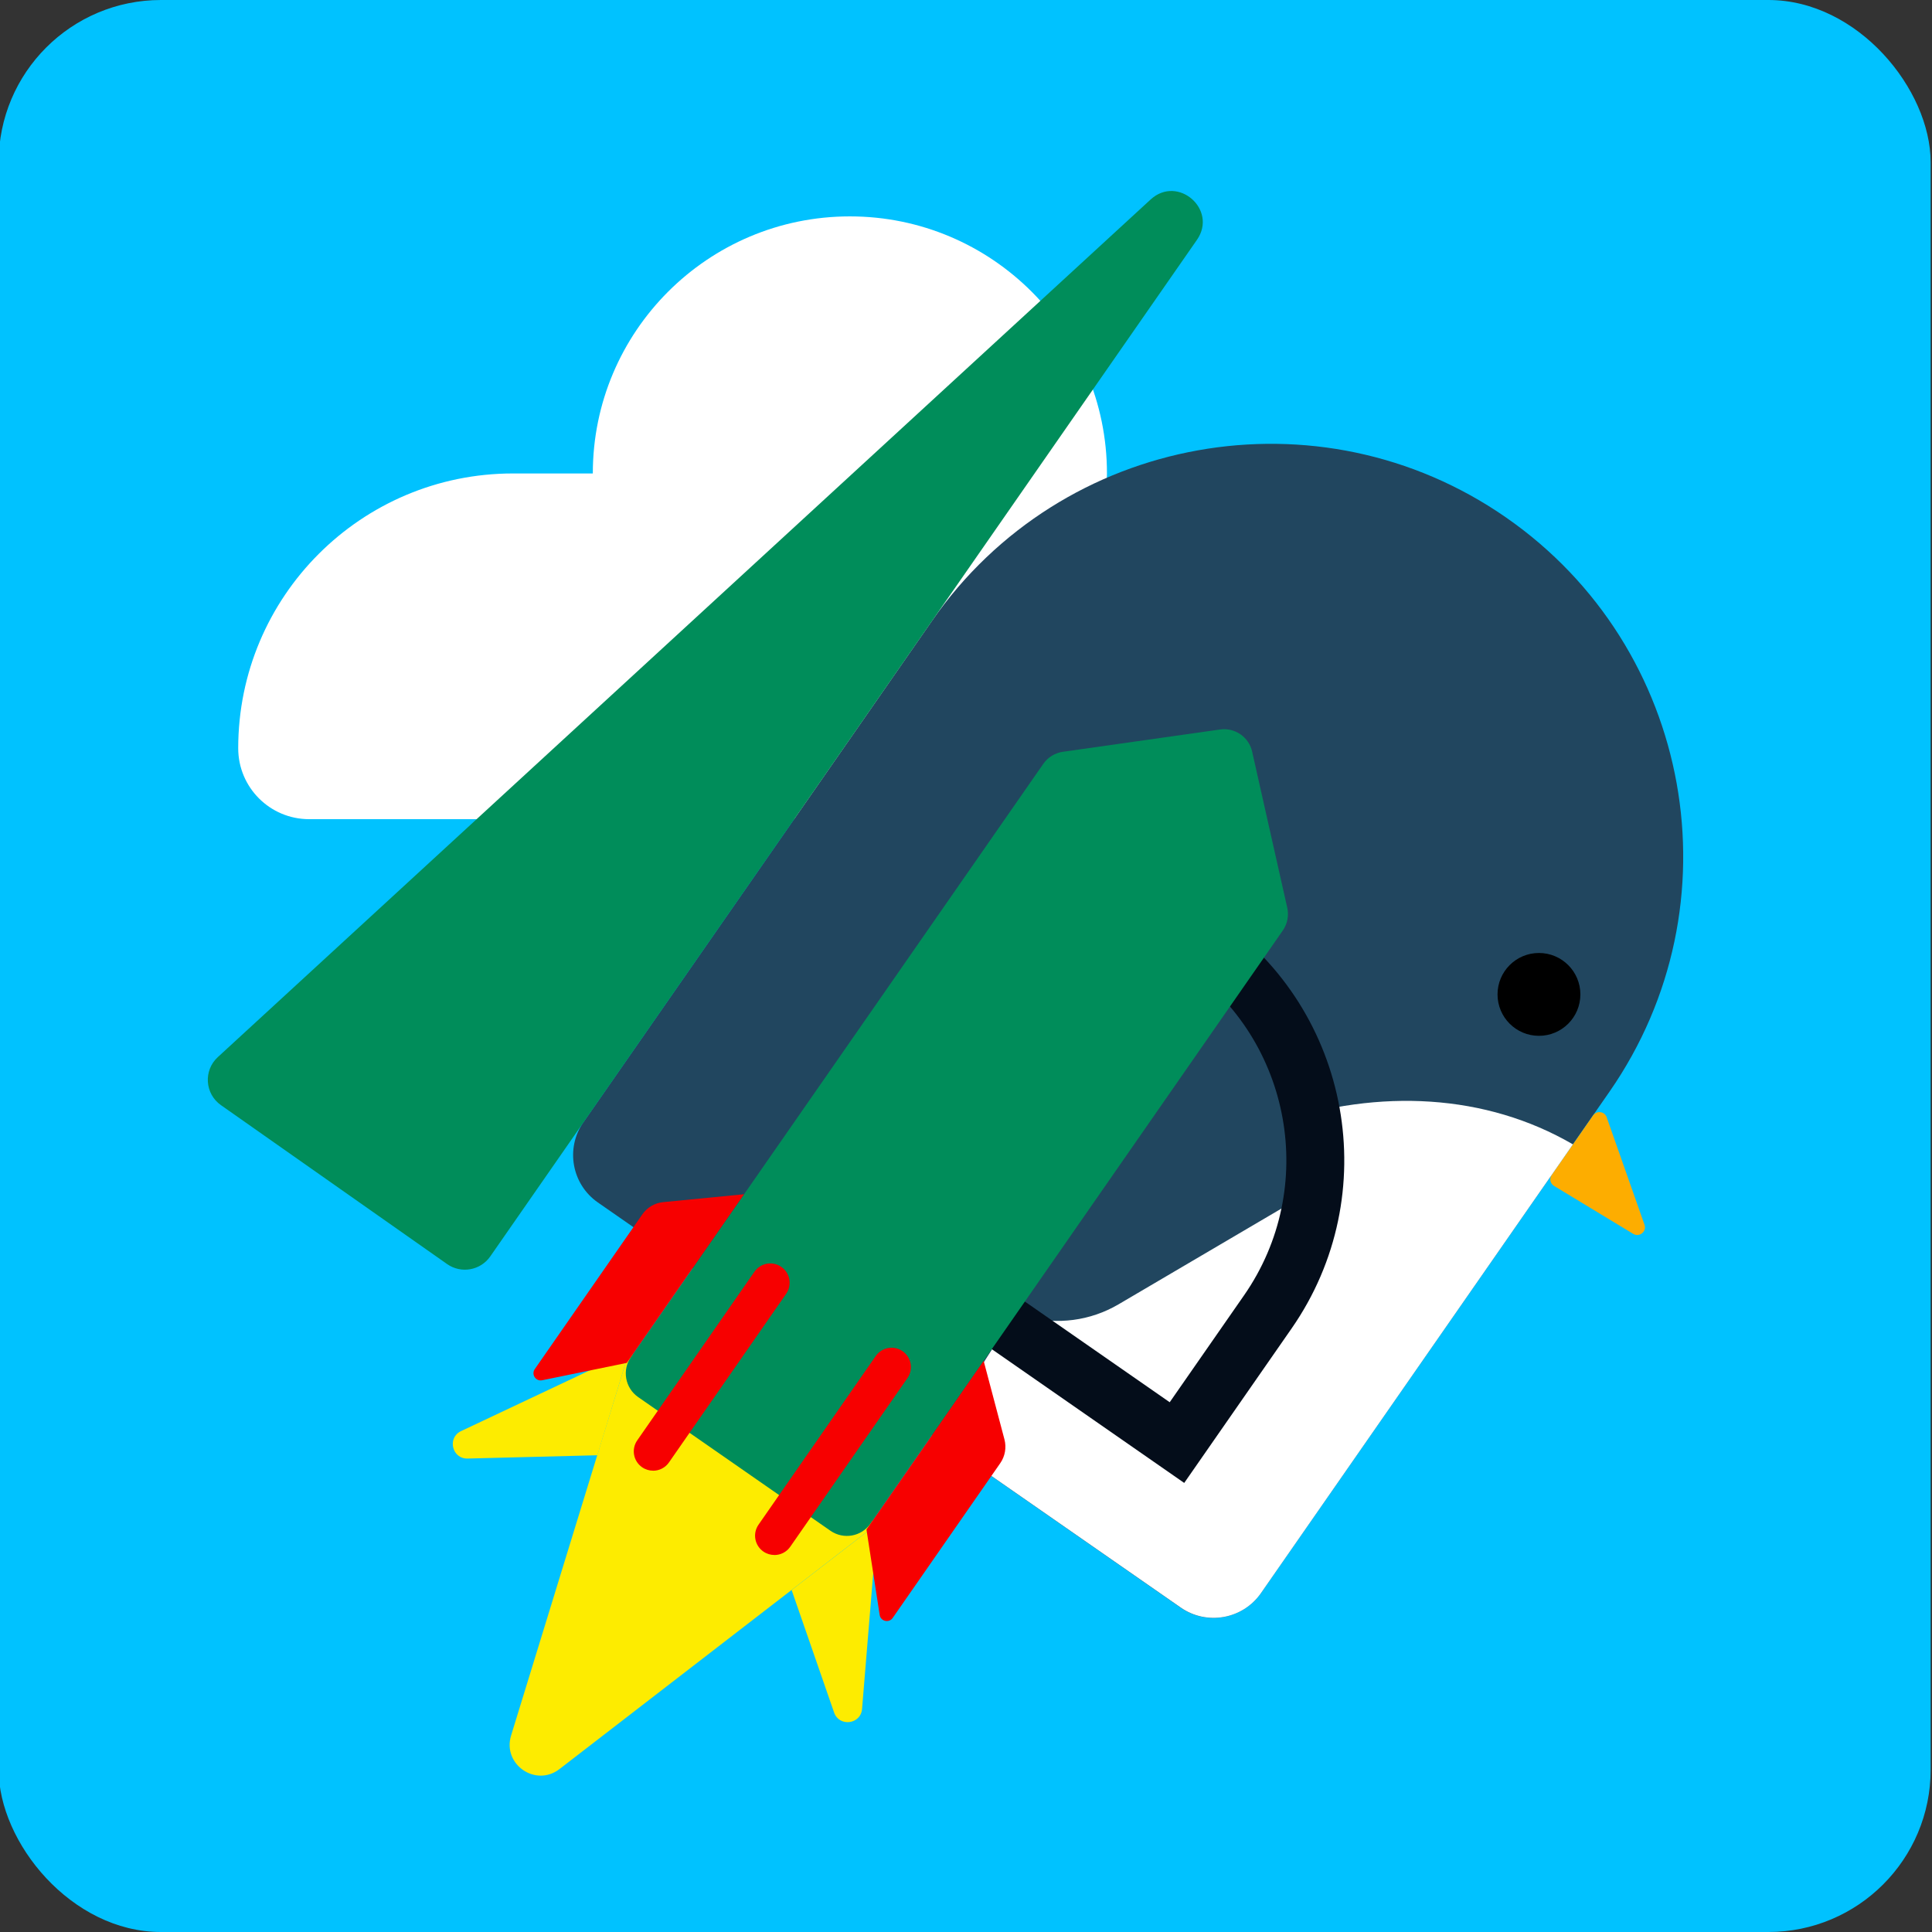
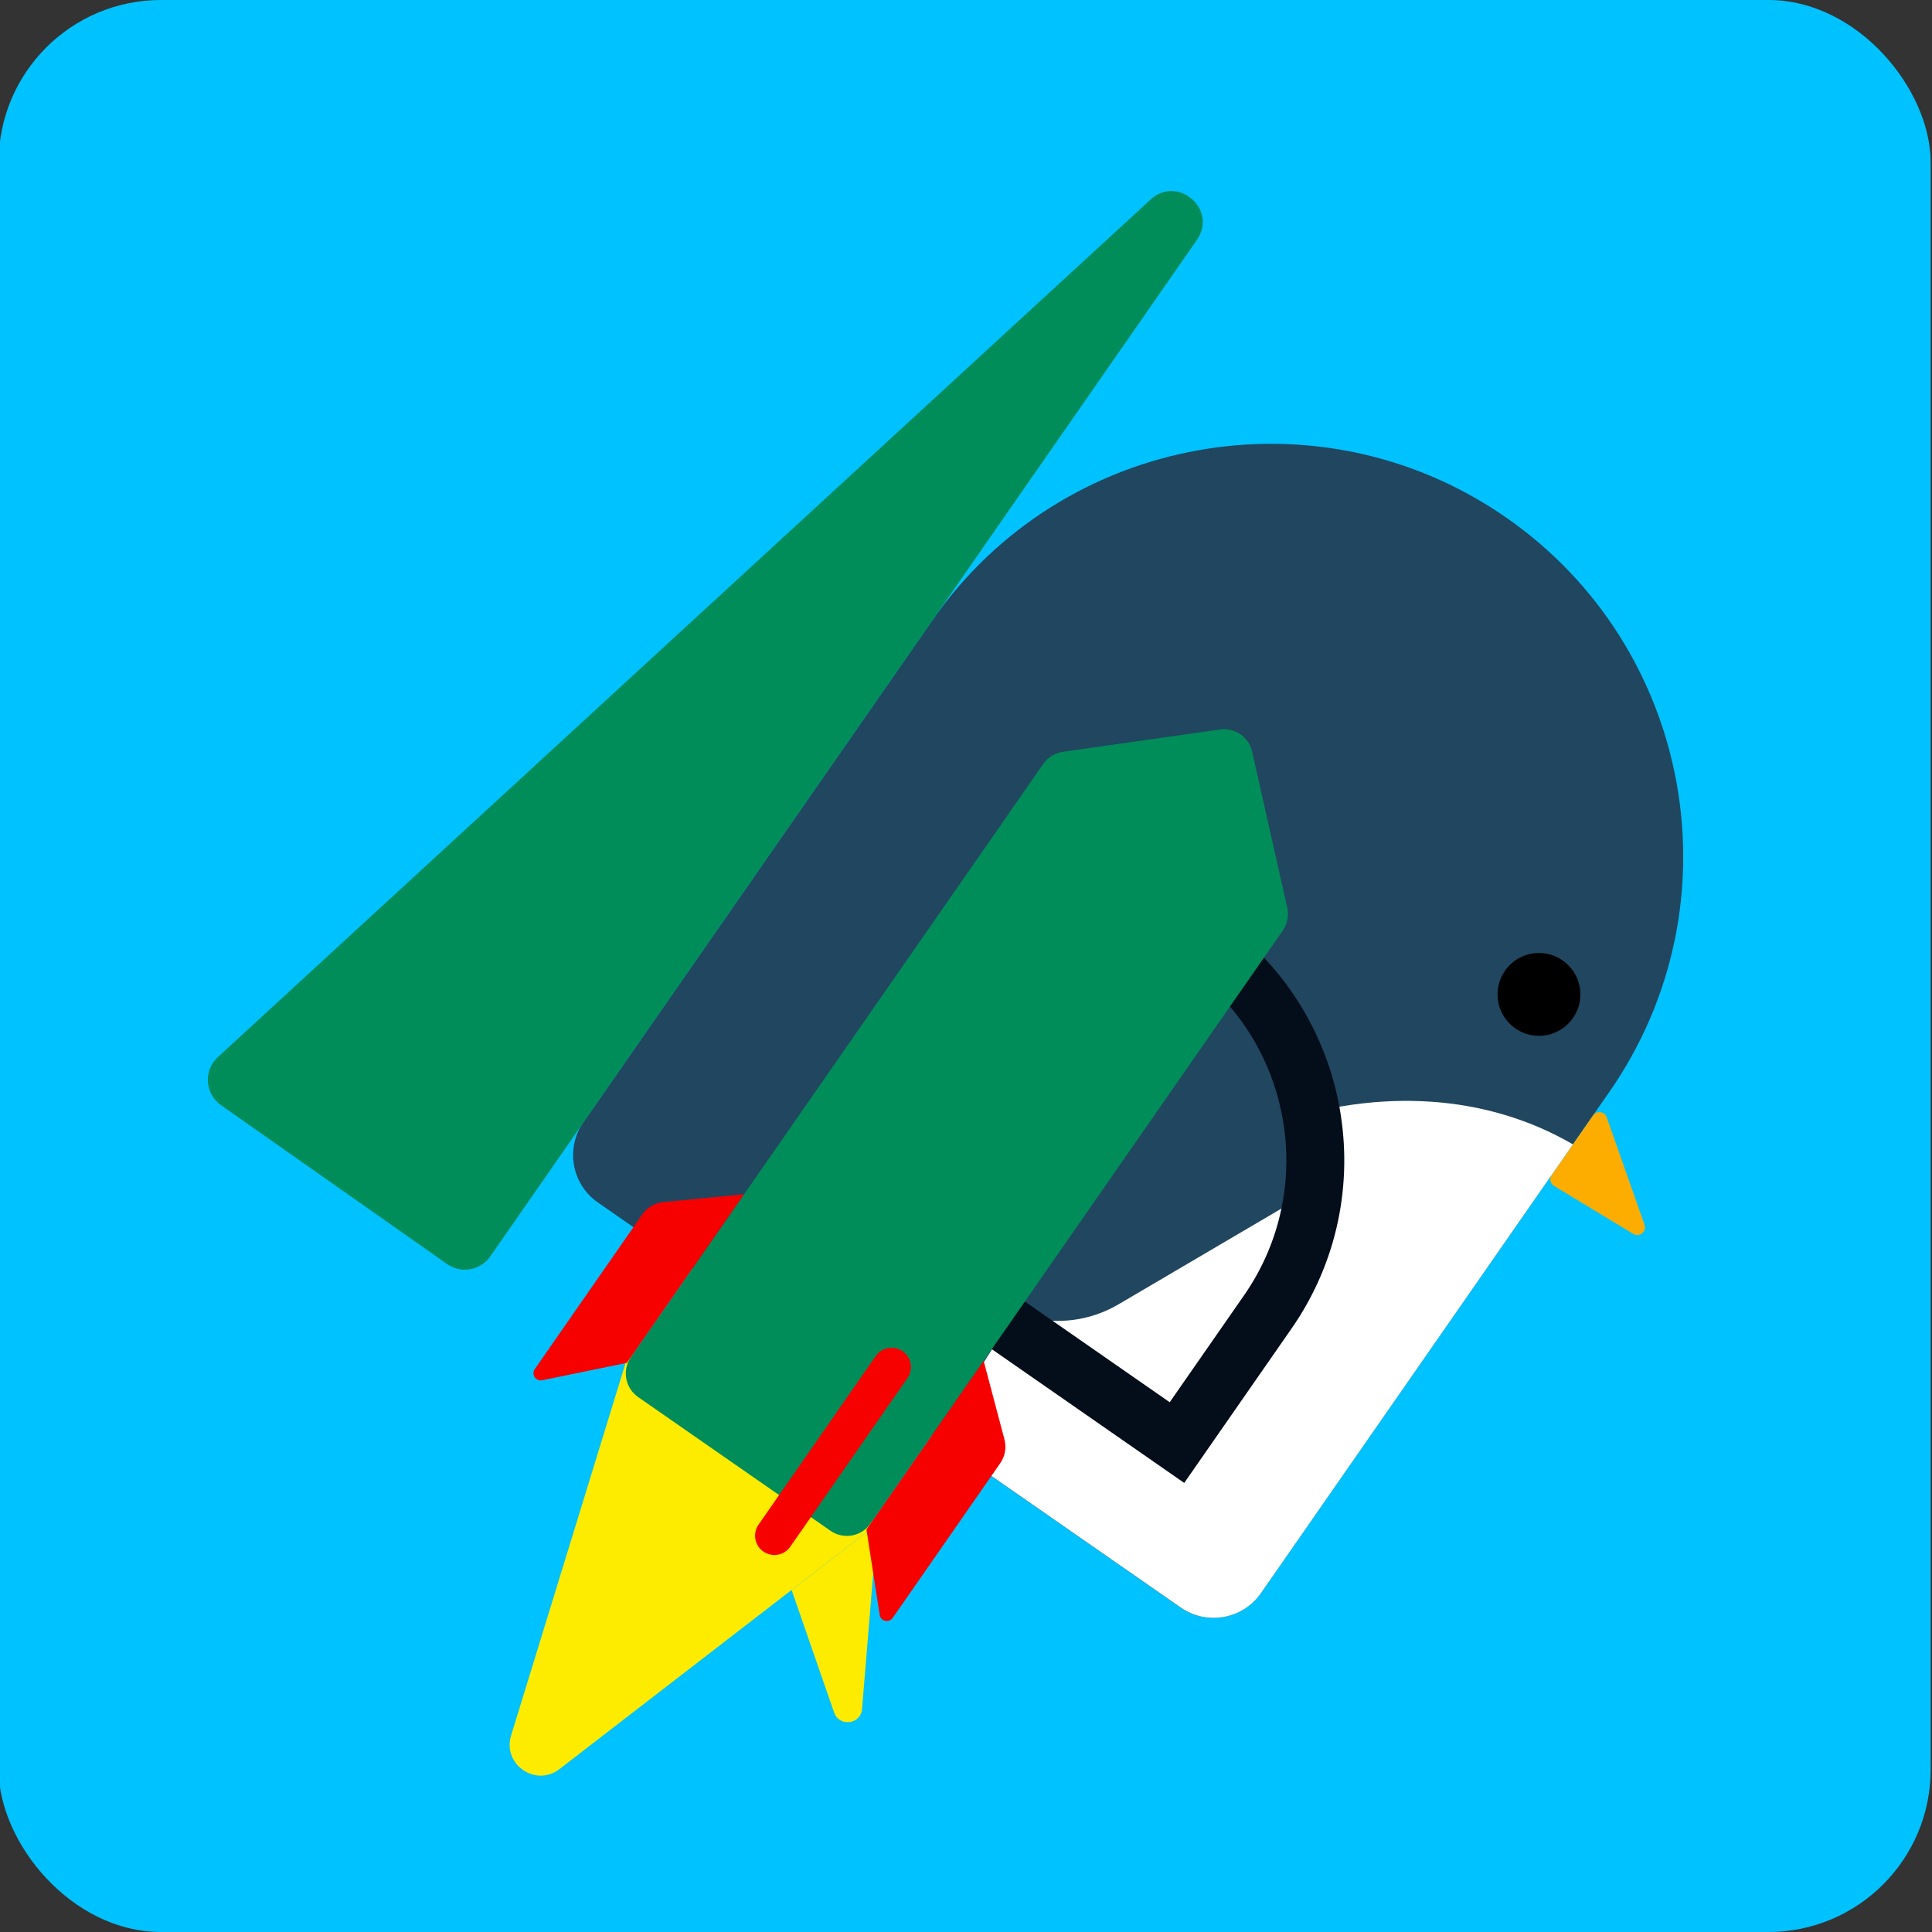
<svg xmlns="http://www.w3.org/2000/svg" id="Learn_to_fly" width="500" height="500" viewBox="0 0 500 500">
  <rect x="0" y="0" width="500" height="500" fill="#333333" stroke="none" />
  <defs>
    <style>.cls-1{fill:#f70000;}.cls-2{fill:#00c2ff;}.cls-3{fill:#008d5a;}.cls-4{fill:#fff;}.cls-5{fill:#fdad00;}.cls-6{fill:#fdec00;}.cls-7{fill:#040d1a;}.cls-8{fill:#21465f;}</style>
  </defs>
  <g id="Learn_to_Fly">
    <rect class="cls-2" x="-.35" y="0" width="500" height="500" rx="42" ry="42" />
-     <path class="cls-4" d="M286.43,124.36c.02-.61,.05-1.22,.05-1.83,0-36.74-29.79-66.53-66.53-66.53s-66.53,29.79-66.53,66.53h-20.65c-39.28,0-71.12,31.84-71.12,71.12h0c0,10.14,8.22,18.35,18.35,18.35h243.18c10.14,0,18.35-8.22,18.35-18.35h0c0-33.77-23.54-62.02-55.11-69.29Z" />
    <g>
      <path class="cls-8" d="M310,108.92h0c58.92,0,106.76,47.84,106.76,106.76v158.04c0,8.23-6.68,14.92-14.92,14.92H218.16c-8.23,0-14.92-6.68-14.92-14.92V215.68c0-58.92,47.84-106.76,106.76-106.76Z" transform="translate(197.46 -132.44) rotate(34.81)" />
      <path class="cls-5" d="M422.67,319.32c1.61,.97,3.55-.6,2.92-2.37l-9.85-27.99c-.66-1.39-2.57-1.55-3.45-.29l-10.71,15.4c-.63,.91-.41,2.15,.5,2.78l20.59,12.47Z" />
      <circle cx="398.28" cy="257.35" r="10.72" />
      <path class="cls-4" d="M259.36,345.3c-6.25,8.99-11.39,18.36-15.43,27.88l61.64,42.85c6.76,4.7,16.06,3.03,20.76-3.73l80.74-116.14c-45.15-26.25-109.9-5.26-147.71,49.14Z" />
      <path class="cls-8" d="M258.08,251.98h62.47v67.6c0,17.24-14,31.23-31.23,31.23h0c-17.24,0-31.23-14-31.23-31.23v-67.6h0Z" transform="translate(402.55 -100.75) rotate(59.55)" />
      <path class="cls-7" d="M306.47,383.78l-102.65-71.36,71.36-102.65,39.99,27.8c34.55,24.02,43.12,71.67,19.1,106.23l-27.8,39.99Zm-81.77-75.12l78.02,54.24,19.24-27.67c19.3-27.76,12.41-66.05-15.35-85.35l-27.67-19.24-54.24,78.02Z" />
      <path class="cls-3" d="M56.37,273.58L297.78,51.63c7.03-6.47,17.44,2.61,11.98,10.46L126.88,325.16c-2.53,3.64-7.54,4.53-11.17,1.98l-58.53-41.13c-4.18-2.94-4.57-8.98-.81-12.43Z" />
      <g>
        <g>
          <path class="cls-6" d="M144.8,457.83l82.24-63.46-64.25-44.52-30.52,99.3c-2.29,7.46,6.36,13.45,12.53,8.68Z" />
          <path class="cls-6" d="M227.04,394.38l-3.94,47.89c-.33,4.02-5.92,4.72-7.24,.92l-10.99-31.7h0s22.16-17.1,22.16-17.1c0,0,0,0,0,0Z" />
-           <path class="cls-6" d="M162.77,349.86l-43.45,20.51c-3.64,1.72-2.34,7.2,1.69,7.1l33.54-.85s.05,0,.05,0l8.18-26.76s0-.02,0,0Z" />
        </g>
        <g>
          <path class="cls-3" d="M324.07,194.56c-.84-3.8-4.46-6.31-8.31-5.77l-40.68,5.77c-2.05,.29-3.89,1.42-5.08,3.13l-106.71,153.5c-2.35,3.38-1.52,8.03,1.87,10.38l49.76,34.59c3.38,2.35,8.03,1.52,10.38-1.87l106.69-153.48c1.19-1.72,1.61-3.86,1.15-5.89l-9.08-40.36Z" />
-           <path class="cls-1" d="M169.02,380.61c-.98,0-1.98-.29-2.85-.89-2.27-1.58-2.83-4.69-1.25-6.96l30.33-43.64c1.58-2.27,4.69-2.83,6.96-1.25,2.27,1.58,2.83,4.69,1.25,6.96l-30.33,43.64c-.97,1.4-2.53,2.15-4.11,2.15Z" />
          <path class="cls-1" d="M200.41,402.43c-.98,0-1.98-.29-2.85-.89-2.27-1.58-2.83-4.69-1.25-6.96l30.33-43.64c1.58-2.27,4.69-2.83,6.96-1.25,2.27,1.58,2.83,4.69,1.25,6.96l-30.33,43.64c-.97,1.4-2.53,2.15-4.11,2.15Z" />
          <path class="cls-1" d="M140.31,357.21l21.92-4.5,30.33-43.64-20.93,2.04c-2.18,.21-4.15,1.37-5.4,3.17l-27.83,40.04c-.96,1.38,.26,3.23,1.91,2.89Z" />
          <path class="cls-1" d="M227.66,417.94l-3.42-22.11,30.33-43.64,5.38,20.32c.56,2.12,.16,4.37-1.09,6.17l-27.83,40.04c-.96,1.38-3.12,.88-3.37-.78Z" />
        </g>
      </g>
    </g>
  </g>
</svg>